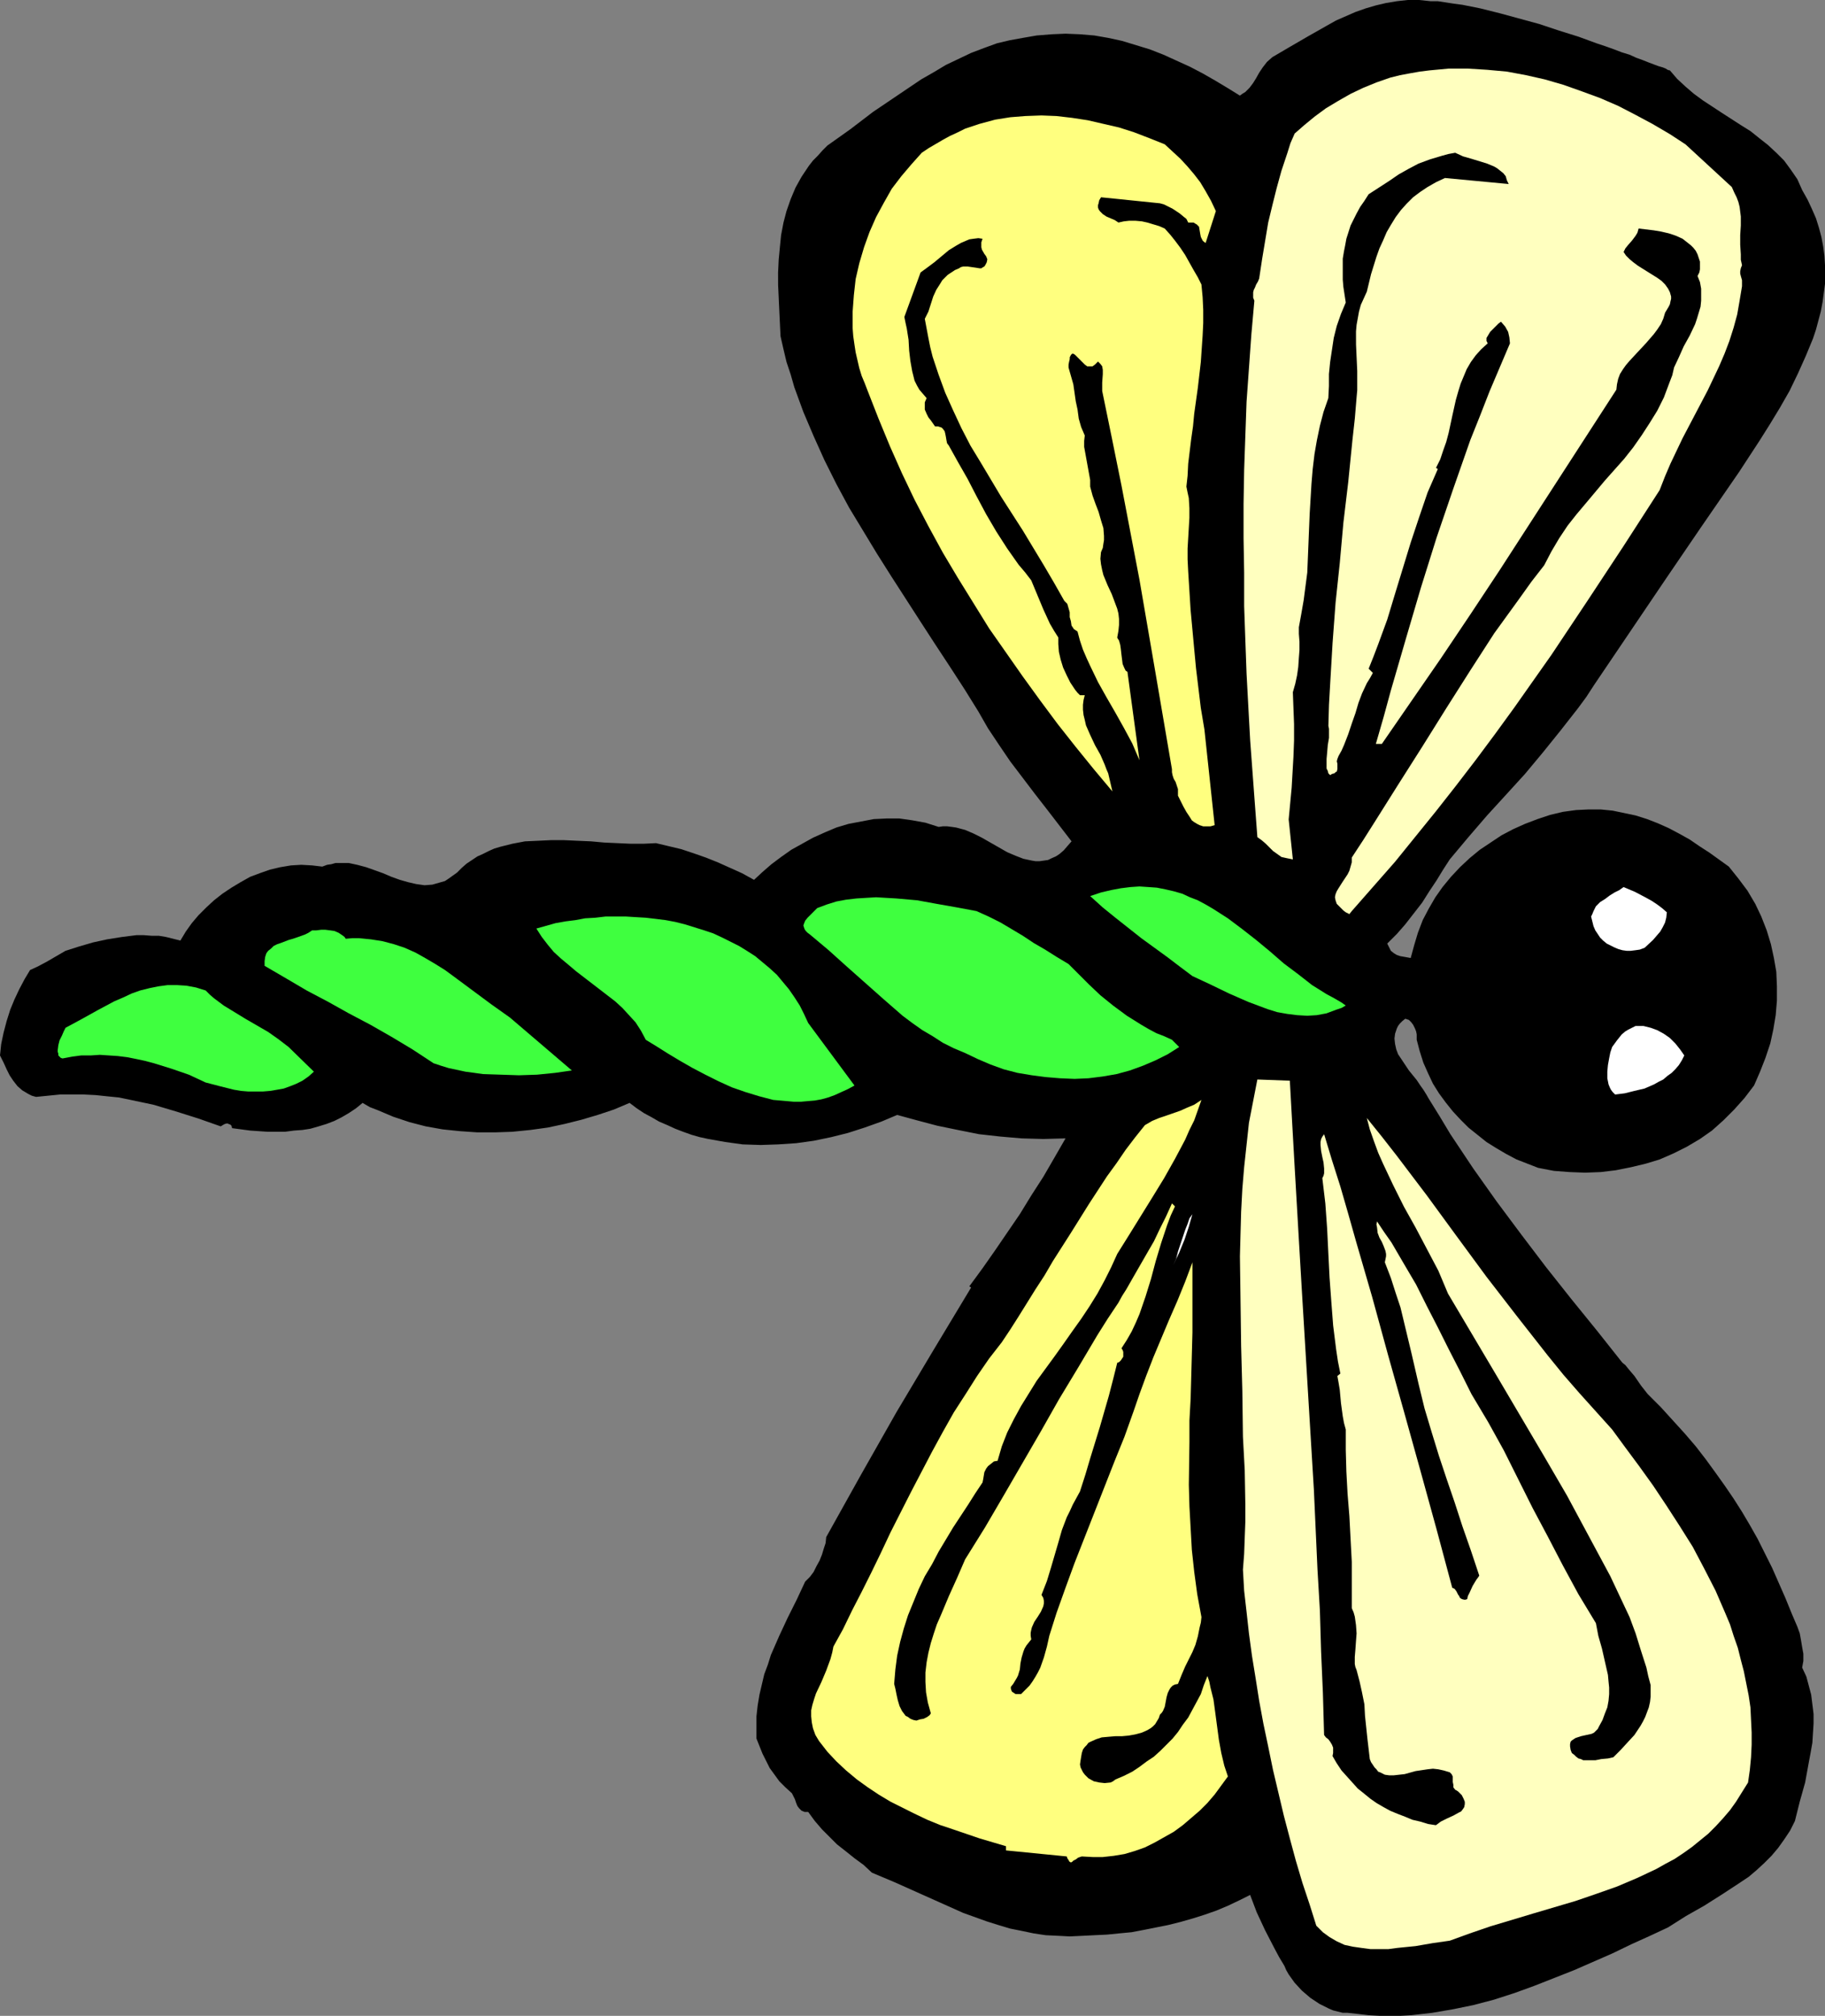
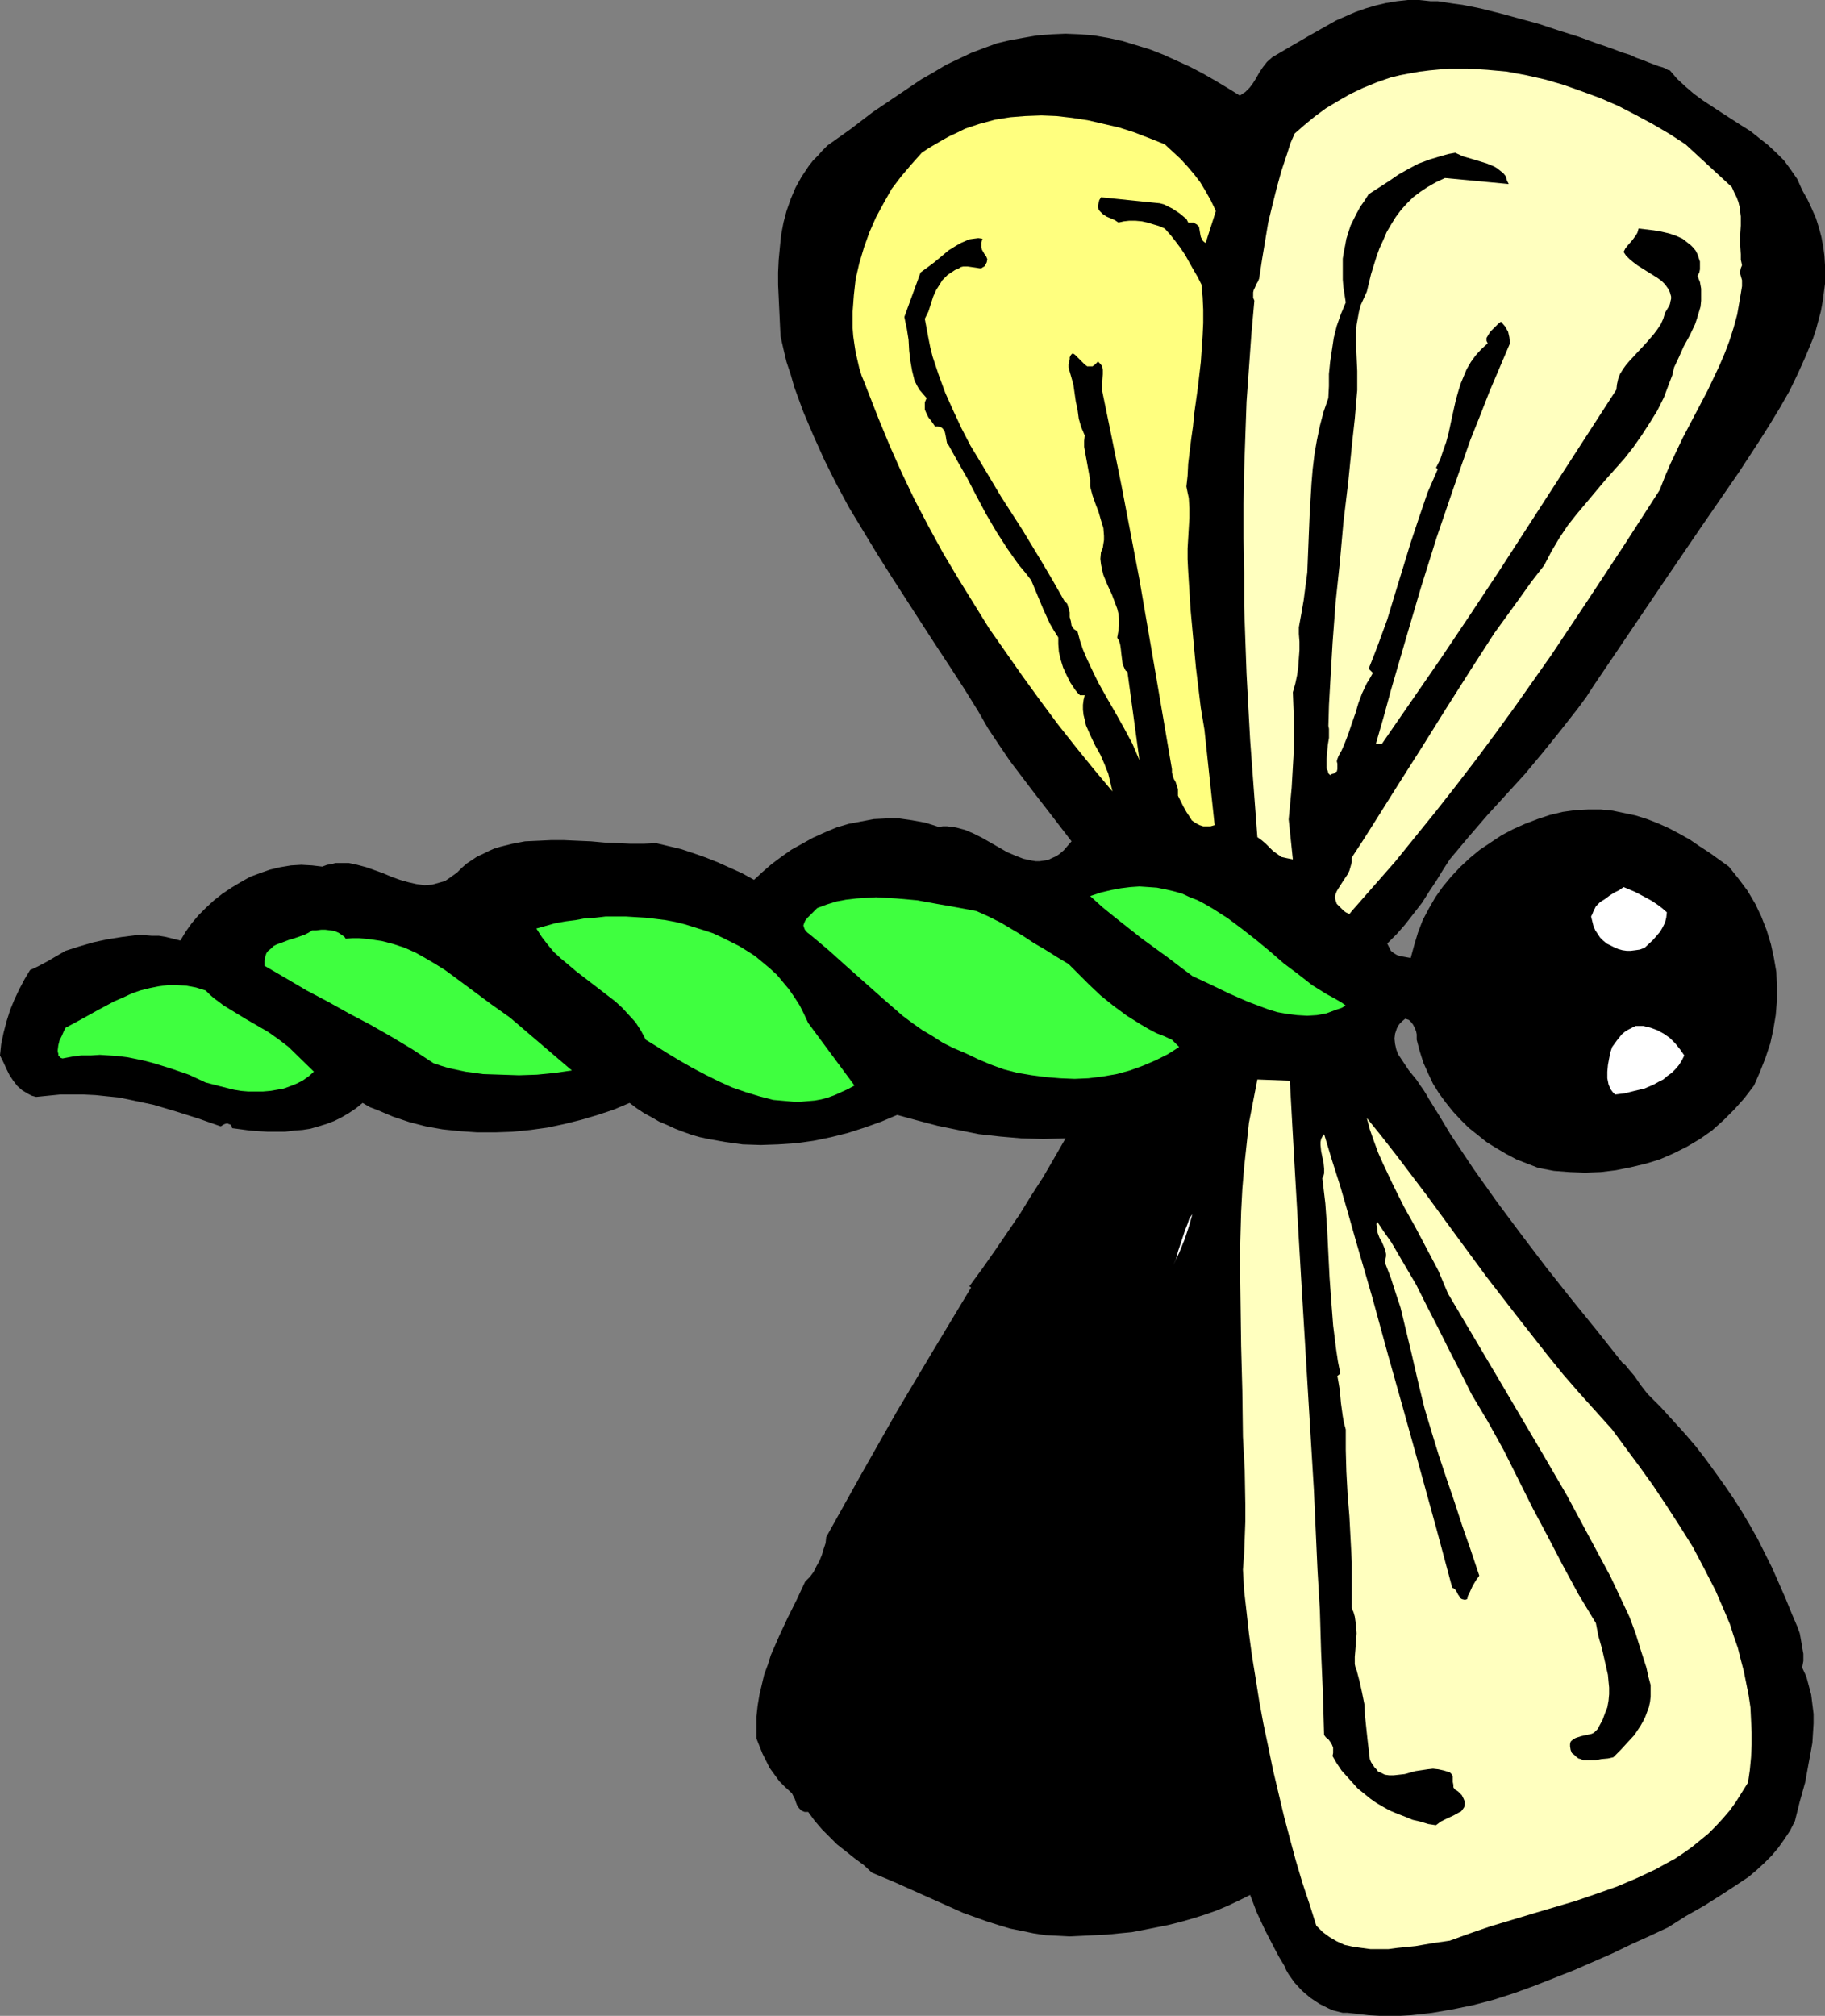
<svg xmlns="http://www.w3.org/2000/svg" xmlns:ns1="http://sodipodi.sourceforge.net/DTD/sodipodi-0.dtd" xmlns:ns2="http://www.inkscape.org/namespaces/inkscape" version="1.0" width="129.766mm" height="143.304mm" id="svg13" ns1:docname="Dragonfly 12.wmf">
  <rect width="100%" height="100%" fill="#808080" stroke="none" />
  <ns1:namedview id="namedview13" pagecolor="#ffffff" bordercolor="#000000" borderopacity="0.25" ns2:showpageshadow="2" ns2:pageopacity="0.0" ns2:pagecheckerboard="0" ns2:deskcolor="#d1d1d1" ns2:document-units="mm" />
  <defs id="defs1">
    <pattern id="WMFhbasepattern" patternUnits="userSpaceOnUse" width="6" height="6" x="0" y="0" />
  </defs>
  <path style="fill:#000000;fill-opacity:1;fill-rule:evenodd;stroke:none" d="m 448.763,18.905 1.939,2.262 2.262,2.101 2.262,1.939 2.424,1.777 5.171,3.393 5.01,3.232 2.586,1.616 2.424,1.939 2.262,1.777 2.262,2.101 2.101,2.101 1.778,2.424 1.778,2.585 0.646,1.454 0.646,1.454 1.454,2.585 1.131,2.424 1.131,2.585 0.808,2.585 0.646,2.424 0.485,2.585 0.323,2.424 0.162,2.585 v 2.424 2.585 l -0.323,2.424 -0.323,2.424 -0.485,2.585 -0.646,2.424 -0.646,2.424 -0.808,2.424 -1.939,4.686 -2.101,4.686 -2.262,4.686 -2.586,4.524 -2.747,4.524 -2.747,4.363 -2.747,4.201 -2.747,4.201 -5.01,7.271 -5.01,7.271 -9.696,14.219 -19.23,28.438 -2.101,3.232 -2.262,3.07 -4.686,5.979 -4.686,5.817 -4.848,5.817 -5.01,5.494 -5.171,5.655 -5.01,5.817 -5.01,5.979 -1.778,2.747 -1.778,2.908 -1.939,2.908 -1.939,3.07 -2.262,2.908 -2.262,2.908 -2.262,2.585 -2.586,2.585 0.485,0.969 0.485,0.969 0.808,0.646 0.808,0.485 0.97,0.323 0.97,0.162 1.778,0.323 0.97,-3.555 0.97,-3.232 1.293,-3.393 1.616,-3.07 1.778,-3.07 1.939,-2.747 2.262,-2.747 2.424,-2.585 2.586,-2.424 2.747,-2.262 2.909,-1.939 2.909,-1.939 3.07,-1.616 3.232,-1.454 3.394,-1.293 3.394,-1.131 3.394,-0.808 3.555,-0.485 3.394,-0.162 h 3.232 l 3.232,0.323 3.07,0.646 3.07,0.646 3.07,0.969 2.909,1.131 2.909,1.293 2.747,1.454 2.909,1.616 2.586,1.777 2.747,1.777 5.171,3.716 2.586,3.232 2.424,3.232 2.101,3.555 1.616,3.393 1.454,3.716 1.131,3.716 0.808,3.716 0.646,3.716 0.162,3.878 v 3.878 l -0.323,3.878 -0.646,3.878 -0.808,3.716 -1.293,3.878 -1.454,3.716 -1.616,3.716 -2.586,3.393 -2.747,3.07 -2.909,2.908 -3.07,2.747 -3.232,2.262 -3.555,2.101 -3.555,1.777 -3.717,1.616 -3.717,1.131 -4.04,0.969 -4.04,0.808 -4.04,0.485 -4.202,0.162 -4.202,-0.162 -4.202,-0.323 -4.202,-0.808 -2.909,-1.131 -2.909,-1.131 -2.747,-1.454 -2.747,-1.616 -2.586,-1.616 -2.424,-1.939 -2.424,-1.939 -2.101,-2.101 -2.101,-2.262 -1.939,-2.424 -1.778,-2.424 -1.616,-2.585 -1.293,-2.747 -1.293,-2.908 -0.97,-3.07 -0.808,-3.07 v -0.646 -0.808 l -0.162,-0.808 -0.323,-0.808 -0.485,-0.969 -0.485,-0.646 -0.646,-0.646 -0.97,-0.323 -0.808,0.646 -0.646,0.646 -0.485,0.646 -0.323,0.646 -0.485,1.454 -0.162,1.293 0.162,1.454 0.323,1.454 0.485,1.293 0.97,1.454 1.939,2.908 2.101,2.585 0.97,1.454 0.808,1.131 0.808,1.293 0.646,1.131 2.909,4.686 2.909,4.847 6.141,9.21 6.302,8.887 6.626,8.887 6.626,8.725 6.787,8.564 6.949,8.564 6.787,8.564 0.808,0.646 0.646,0.808 0.808,0.969 0.97,1.131 1.778,2.585 1.778,2.262 3.555,3.555 3.232,3.555 3.232,3.555 2.909,3.393 2.747,3.555 2.586,3.555 2.424,3.393 2.424,3.555 2.262,3.555 2.101,3.555 2.101,3.716 1.939,3.878 1.939,3.878 1.778,4.04 1.778,4.04 1.778,4.363 1.454,3.393 0.646,1.777 0.323,1.777 0.323,1.939 0.323,1.777 v 1.939 l -0.323,1.777 1.131,2.424 0.646,2.424 0.646,2.424 0.323,2.585 0.323,2.585 v 2.585 l -0.162,2.585 -0.162,2.585 -0.485,2.747 -0.485,2.585 -0.97,5.332 -1.454,5.171 -1.293,5.171 -1.293,2.585 -1.616,2.424 -1.616,2.262 -1.778,2.101 -1.939,1.939 -2.101,1.939 -2.101,1.777 -2.424,1.616 -4.686,3.07 -4.848,3.07 -4.848,2.747 -4.848,3.07 -4.848,2.262 -5.01,2.262 -5.01,2.424 -5.171,2.262 -5.171,2.262 -5.333,2.101 -5.333,2.101 -5.333,1.939 -5.494,1.777 -5.494,1.454 -5.494,1.131 -5.656,0.969 -5.656,0.646 -2.909,0.162 h -2.747 -2.909 l -2.909,-0.162 -2.747,-0.323 -2.909,-0.323 h -1.293 l -1.293,-0.323 -1.293,-0.323 -1.131,-0.485 -1.293,-0.646 -1.293,-0.646 -2.424,-1.616 -2.262,-1.939 -1.939,-2.101 -0.808,-1.131 -0.808,-1.131 -0.646,-1.131 -0.485,-1.131 -1.454,-2.424 -1.293,-2.424 -2.424,-4.686 -2.262,-4.847 -1.778,-4.686 -2.909,1.454 -3.07,1.454 -3.07,1.293 -3.232,1.131 -3.07,0.969 -3.394,0.969 -3.232,0.808 -3.232,0.646 -3.232,0.646 -3.394,0.646 -3.394,0.323 -3.232,0.323 -3.394,0.162 -3.232,0.162 -3.394,0.162 -3.07,-0.162 -3.394,-0.162 -3.232,-0.485 -3.07,-0.646 -3.232,-0.646 -3.232,-0.969 -3.07,-0.969 -6.302,-2.262 -6.141,-2.747 -12.282,-5.494 -6.141,-2.585 -2.262,-2.101 -2.424,-1.777 -2.424,-1.939 -2.262,-1.777 -2.101,-2.101 -1.939,-1.939 -1.939,-2.262 -1.778,-2.424 h -0.97 l -0.808,-0.323 -0.646,-0.646 -0.485,-0.646 -0.323,-0.808 -0.323,-0.969 -0.808,-1.616 -1.778,-1.616 -1.616,-1.616 -1.293,-1.777 -1.293,-1.777 -0.97,-1.939 -0.97,-1.939 -1.616,-4.04 v -3.07 -2.908 l 0.323,-2.908 0.485,-2.908 0.646,-2.747 0.646,-2.747 0.97,-2.585 0.808,-2.585 2.262,-5.171 2.262,-4.847 1.293,-2.585 1.131,-2.262 2.262,-4.847 1.293,-1.293 0.97,-1.293 0.808,-1.616 0.808,-1.454 0.646,-1.616 0.485,-1.616 0.485,-1.454 0.162,-1.616 9.373,-16.804 9.534,-16.804 10.019,-16.804 10.019,-16.643 -0.485,-0.323 3.555,-4.847 3.394,-4.847 6.626,-9.695 3.07,-5.009 3.232,-5.009 2.909,-5.009 3.07,-5.332 -5.979,0.162 -5.818,-0.162 -5.656,-0.485 -5.818,-0.646 -5.656,-1.131 -5.494,-1.131 -5.494,-1.454 -5.333,-1.454 -4.202,1.777 -4.525,1.616 -4.525,1.454 -4.525,1.131 -4.686,0.969 -4.686,0.646 -4.848,0.323 -4.686,0.162 -4.848,-0.162 -4.686,-0.646 -4.525,-0.808 -2.262,-0.485 -2.262,-0.646 -2.262,-0.808 -2.101,-0.808 -2.101,-0.969 -2.262,-0.969 -1.939,-1.131 -2.101,-1.131 -1.939,-1.293 -1.939,-1.454 -4.202,1.777 -4.363,1.454 -4.363,1.293 -4.525,1.131 -4.525,0.969 -4.686,0.646 -4.848,0.485 -4.686,0.162 h -4.686 l -4.686,-0.323 -4.686,-0.485 -4.525,-0.808 -4.363,-1.131 -4.363,-1.454 -4.202,-1.777 -2.101,-0.808 -1.939,-1.131 -1.778,1.454 -1.939,1.293 -1.939,1.131 -1.939,0.969 -2.101,0.808 -2.101,0.646 -2.262,0.646 -2.101,0.323 -2.262,0.162 -2.424,0.323 h -2.262 -2.424 l -4.686,-0.323 -4.848,-0.646 -0.162,-0.646 -0.323,-0.323 -0.485,-0.162 -0.323,-0.162 -0.646,0.162 -0.323,0.162 -0.808,0.485 -5.979,-2.101 -6.141,-1.939 -5.979,-1.777 -3.07,-0.646 -3.07,-0.646 -3.07,-0.646 -3.232,-0.323 -3.07,-0.323 -3.232,-0.162 h -3.07 -3.232 l -3.232,0.323 -3.232,0.323 L 8.565,294.401 7.595,293.916 5.979,292.947 4.686,291.816 3.555,290.362 2.586,288.907 1.778,287.292 0.97,285.514 0,283.575 l 0.323,-3.07 0.646,-3.07 0.808,-3.07 0.97,-3.07 1.131,-2.747 1.293,-2.747 1.454,-2.747 1.454,-2.424 2.101,-0.969 2.424,-1.293 5.01,-2.908 3.555,-1.131 3.878,-1.131 3.717,-0.808 4.04,-0.646 3.878,-0.485 h 1.939 l 2.101,0.162 h 1.939 l 1.939,0.323 1.939,0.485 1.939,0.485 1.454,-2.424 1.616,-2.262 1.778,-2.101 2.101,-2.101 2.101,-1.939 2.262,-1.777 2.424,-1.616 2.424,-1.454 2.586,-1.454 2.586,-0.969 2.747,-0.969 2.747,-0.646 2.909,-0.485 2.747,-0.162 2.909,0.162 2.747,0.323 1.293,-0.485 1.131,-0.162 1.131,-0.323 h 1.131 2.424 l 2.262,0.485 2.424,0.646 2.262,0.808 2.262,0.808 2.262,0.969 2.262,0.808 2.262,0.646 2.101,0.485 2.262,0.323 2.101,-0.162 1.131,-0.323 1.131,-0.323 1.131,-0.323 0.97,-0.646 1.131,-0.808 1.131,-0.808 1.293,-1.293 1.293,-1.131 1.454,-0.969 1.454,-0.969 1.454,-0.646 1.616,-0.808 1.454,-0.646 1.616,-0.485 3.232,-0.808 3.394,-0.646 3.555,-0.162 3.394,-0.162 h 3.555 l 3.555,0.162 3.717,0.162 3.555,0.323 7.11,0.323 h 3.394 l 3.394,-0.162 3.394,0.808 3.394,0.808 3.394,1.131 3.232,1.131 3.232,1.293 3.232,1.454 3.232,1.454 3.232,1.777 2.262,-2.101 2.424,-2.101 2.586,-1.939 2.747,-1.939 2.909,-1.616 2.909,-1.616 3.232,-1.454 3.07,-1.293 3.232,-0.969 3.394,-0.646 3.394,-0.646 3.394,-0.162 h 3.555 l 3.394,0.485 3.555,0.646 3.555,1.131 1.131,-0.162 h 1.131 l 1.293,0.162 1.131,0.162 2.424,0.646 2.262,0.969 2.262,1.131 2.262,1.293 2.262,1.293 2.262,1.293 2.262,0.969 2.101,0.808 2.262,0.485 0.97,0.162 h 1.131 l 1.131,-0.162 1.131,-0.162 0.97,-0.485 1.131,-0.485 0.97,-0.646 1.131,-0.969 0.97,-1.131 1.131,-1.293 -3.232,-4.201 -3.232,-4.201 -3.394,-4.363 -6.626,-8.725 -3.07,-4.524 -2.909,-4.363 -2.586,-4.524 -3.717,-5.979 -3.878,-5.979 -4.04,-6.14 -3.878,-5.979 -7.918,-12.28 -3.878,-6.14 -3.717,-6.14 -3.717,-6.14 -3.394,-6.302 -3.232,-6.463 -2.909,-6.463 -2.747,-6.463 -2.424,-6.625 -0.97,-3.393 -1.131,-3.393 -0.808,-3.393 -0.808,-3.555 -0.323,-6.786 -0.323,-6.948 V 73.196 l 0.162,-3.393 0.323,-3.393 0.323,-3.232 0.646,-3.393 0.808,-3.07 1.131,-3.232 1.293,-3.07 1.616,-2.908 0.97,-1.454 0.97,-1.454 1.131,-1.454 1.293,-1.293 1.293,-1.454 1.293,-1.293 6.141,-4.363 6.141,-4.686 6.464,-4.363 6.464,-4.363 3.394,-1.939 3.232,-1.939 3.394,-1.616 3.394,-1.616 3.394,-1.293 3.555,-1.293 3.394,-0.808 3.555,-0.646 3.717,-0.646 4.04,-0.323 3.717,-0.162 3.878,0.162 3.878,0.323 3.717,0.646 3.717,0.808 3.717,1.131 3.717,1.131 3.717,1.454 3.555,1.616 3.555,1.616 3.394,1.777 3.394,1.939 3.232,1.939 3.394,2.101 0.646,-0.485 0.808,-0.485 1.131,-1.131 0.97,-1.293 0.808,-1.293 0.808,-1.454 0.97,-1.454 1.131,-1.454 1.454,-1.293 4.686,-2.747 5.01,-2.908 4.848,-2.747 2.586,-1.454 2.586,-1.131 2.586,-1.131 2.747,-0.969 2.747,-0.808 2.747,-0.646 2.909,-0.485 L 378.305,0 h 3.07 l 3.07,0.323 h 1.939 l 2.101,0.323 2.101,0.323 2.424,0.323 2.424,0.485 2.424,0.485 5.171,1.293 5.333,1.454 5.333,1.454 5.333,1.777 5.171,1.616 4.848,1.777 2.424,0.808 2.262,0.808 2.101,0.808 2.101,0.646 1.778,0.808 1.778,0.646 1.616,0.646 1.293,0.485 1.293,0.485 1.131,0.323 0.808,0.323 0.485,0.323 0.485,0.162 z" id="path1" />
  <path style="fill:#ffffbf;fill-opacity:1;fill-rule:evenodd;stroke:none" d="m 465.407,50.252 0.646,1.454 0.646,1.293 0.485,1.293 0.323,1.293 0.323,2.585 v 2.424 l -0.162,2.585 v 2.585 l 0.162,2.585 v 1.454 l 0.323,1.454 -0.323,0.808 -0.162,0.808 v 0.646 l 0.162,0.646 0.323,1.131 v 0.646 0.969 l -0.646,3.878 -0.646,3.716 -0.97,3.555 -1.131,3.555 -1.293,3.393 -1.454,3.393 -3.07,6.463 -3.394,6.463 -3.394,6.463 -3.232,6.786 -1.454,3.393 -1.454,3.716 -9.696,15.027 -9.696,14.704 -9.696,14.542 -10.019,14.219 -5.171,7.11 -5.171,6.948 -5.333,6.948 -5.333,6.786 -5.494,6.786 -5.494,6.786 -5.818,6.625 -5.818,6.625 -0.646,0.808 -0.97,-0.485 -0.646,-0.485 -0.485,-0.485 -0.485,-0.485 -0.808,-0.808 -0.323,-0.969 -0.162,-0.808 0.162,-0.808 0.323,-0.808 0.485,-0.808 1.131,-1.777 1.293,-1.939 0.485,-0.969 0.323,-1.131 0.323,-1.131 v -1.293 l 3.07,-4.686 3.07,-4.847 6.302,-10.018 6.464,-10.18 6.464,-10.341 6.464,-10.18 3.232,-5.009 3.232,-5.009 3.394,-4.686 3.394,-4.686 3.232,-4.524 3.394,-4.363 1.939,-3.716 2.101,-3.555 2.262,-3.393 2.424,-3.07 2.586,-3.07 5.01,-5.979 2.586,-2.908 2.586,-2.908 2.424,-3.07 2.262,-3.232 2.101,-3.232 2.101,-3.393 1.778,-3.555 1.454,-3.878 0.808,-2.101 0.485,-2.101 1.293,-2.747 1.293,-2.908 1.616,-2.908 1.454,-3.07 0.485,-1.454 0.485,-1.616 0.485,-1.616 0.162,-1.616 v -1.616 -1.616 l -0.323,-1.777 -0.646,-1.616 0.485,-0.969 0.162,-0.808 v -0.969 -1.131 l -0.323,-0.969 -0.323,-0.969 -0.485,-0.969 -0.646,-0.808 -0.646,-0.646 -0.808,-0.646 -1.454,-1.131 -1.778,-0.808 -1.939,-0.646 -2.101,-0.485 -1.939,-0.323 -4.04,-0.485 -0.323,1.131 -0.485,0.808 -0.97,1.293 -1.131,1.293 -0.646,0.808 -0.485,0.969 0.646,0.969 0.97,0.969 0.97,0.808 1.293,0.969 2.586,1.616 2.586,1.616 1.131,0.808 0.97,0.969 0.808,1.131 0.485,0.969 0.323,1.131 v 0.646 l -0.162,0.646 -0.162,0.808 -0.323,0.646 -0.485,0.808 -0.485,0.808 -0.485,1.616 -0.646,1.454 -0.97,1.454 -0.97,1.293 -2.101,2.424 -2.262,2.424 -2.101,2.262 -0.97,1.131 -0.808,1.131 -0.808,1.293 -0.485,1.293 -0.323,1.454 -0.162,1.454 -15.675,24.237 -15.675,24.237 -7.918,11.957 -7.918,11.795 -7.918,11.472 -7.918,11.472 h -1.616 l 2.101,-7.271 1.939,-7.11 4.04,-13.896 4.04,-13.734 4.202,-13.411 4.525,-13.25 2.262,-6.463 2.262,-6.463 2.586,-6.463 2.586,-6.625 2.747,-6.463 2.747,-6.463 -0.162,-1.616 -0.323,-1.454 -0.808,-1.454 -1.131,-1.293 -0.646,0.485 -0.808,0.808 -1.454,1.454 -0.485,0.808 -0.485,0.808 v 0.808 l 0.162,0.323 0.162,0.323 -1.778,1.616 -1.454,1.616 -1.293,1.777 -1.131,1.939 -0.808,1.939 -0.808,1.939 -0.646,2.101 -0.646,2.262 -0.97,4.363 -0.97,4.524 -0.646,2.424 -0.808,2.262 -0.808,2.424 -1.131,2.262 0.485,0.323 -2.747,6.302 -2.262,6.625 -2.262,6.786 -4.202,13.734 -2.101,6.948 -2.424,6.625 -1.293,3.393 -1.293,3.232 v 0 l 1.131,1.131 -0.808,1.454 -0.808,1.293 -1.293,2.747 -0.97,2.585 -0.808,2.747 -0.97,2.747 -0.97,2.908 -1.131,2.908 -0.646,1.454 -0.808,1.454 -0.323,0.808 -0.162,0.646 0.162,0.646 v 0.808 0.646 l -0.162,0.646 -0.323,0.162 -0.323,0.323 -0.646,0.162 -0.485,0.323 -0.485,-0.485 -0.162,-0.646 -0.323,-0.646 v -0.808 -1.777 l 0.162,-1.777 0.162,-1.939 0.323,-1.939 v -1.616 -0.808 l -0.162,-0.808 0.162,-5.655 0.323,-5.655 0.323,-5.494 0.323,-5.494 0.808,-10.826 1.131,-10.664 0.97,-10.826 1.293,-10.826 1.131,-11.311 0.646,-5.817 0.485,-5.817 0.162,-1.777 v -1.616 -3.555 l -0.162,-3.555 -0.162,-3.555 V 89.031 l 0.162,-1.777 0.323,-1.777 0.323,-1.777 0.485,-1.777 0.808,-1.777 0.808,-1.777 1.131,-4.686 1.454,-4.686 0.808,-2.262 0.97,-2.101 0.97,-2.262 1.131,-1.939 1.293,-2.101 1.454,-1.939 1.454,-1.616 1.778,-1.777 1.939,-1.454 1.939,-1.293 2.262,-1.293 2.424,-1.131 17.13,1.616 -0.485,-0.969 -0.323,-1.131 -0.646,-0.808 -0.808,-0.646 -0.808,-0.646 -0.808,-0.485 -1.939,-0.808 -2.101,-0.646 -2.101,-0.646 -2.262,-0.646 -2.101,-0.969 -1.778,0.323 -1.778,0.485 -1.616,0.485 -1.616,0.485 -3.07,1.131 -2.747,1.454 -2.586,1.454 -2.586,1.777 -2.747,1.777 -2.747,1.777 -1.131,1.777 -1.131,1.616 -0.97,1.777 -0.808,1.616 -0.808,1.616 -1.131,3.555 -0.323,1.777 -0.323,1.616 -0.323,1.939 v 1.777 1.939 1.939 l 0.162,1.939 0.323,2.101 0.323,2.101 -1.293,3.07 -1.131,3.232 -0.808,3.232 -0.485,3.232 -0.485,3.232 -0.323,3.232 v 3.232 l -0.162,3.232 -1.293,3.716 -0.97,3.716 -0.808,3.878 -0.646,3.716 -0.485,4.04 -0.323,3.878 -0.485,8.079 -0.162,3.878 -0.162,4.04 -0.323,7.917 -0.485,3.716 -0.485,3.716 -0.646,3.716 -0.646,3.555 v 1.777 l 0.162,2.101 v 2.262 l -0.162,2.101 -0.162,2.424 -0.323,2.262 -0.485,2.262 -0.646,2.262 0.162,4.363 0.162,4.201 v 4.363 l -0.162,4.363 -0.485,8.402 -0.808,8.564 v -0.162 l 1.131,10.826 -0.808,-0.162 -0.808,-0.162 -1.454,-0.323 -1.131,-0.808 -1.131,-0.808 -0.97,-0.969 -0.97,-0.969 -1.131,-0.969 -1.131,-0.808 -0.646,-8.564 -0.646,-8.725 -0.646,-8.725 -0.485,-8.887 -0.485,-9.049 -0.323,-8.887 -0.323,-9.21 v -9.049 l -0.162,-9.21 v -9.21 l 0.162,-9.21 0.323,-9.21 0.323,-9.049 0.646,-9.049 0.646,-9.049 0.808,-9.049 -0.323,-0.808 v -0.808 -0.646 l 0.162,-0.646 0.162,-0.323 0.162,-0.323 0.323,-0.808 0.485,-0.808 0.323,-0.808 0.808,-5.332 0.808,-4.847 0.808,-4.847 1.131,-4.686 1.131,-4.524 1.293,-4.686 1.616,-4.847 0.808,-2.585 1.131,-2.585 2.586,-2.262 2.747,-2.262 3.07,-2.262 3.232,-1.939 3.394,-1.939 3.394,-1.616 3.555,-1.454 3.717,-1.293 2.586,-0.646 2.586,-0.485 2.747,-0.485 2.586,-0.323 5.171,-0.485 h 5.171 l 5.171,0.323 5.333,0.485 5.171,0.969 5.01,1.131 5.01,1.454 5.01,1.777 4.848,1.777 4.848,2.101 4.686,2.424 4.525,2.424 4.686,2.747 4.202,2.747 z" id="path2" />
  <path style="fill:#ffff7f;fill-opacity:1;fill-rule:evenodd;stroke:none" d="m 326.755,56.715 -2.747,8.564 -0.485,-0.323 -0.323,-0.323 -0.485,-0.969 -0.162,-0.808 -0.162,-0.969 -0.162,-0.969 -0.323,-0.323 -0.323,-0.323 -0.323,-0.162 -0.485,-0.323 h -0.646 -0.808 l -0.485,-0.969 -0.808,-0.646 -0.97,-0.808 -0.97,-0.646 -0.97,-0.646 -1.293,-0.646 -0.97,-0.485 -1.131,-0.323 -15.837,-1.616 -0.485,0.808 -0.162,0.808 -0.162,0.485 v 0.646 l 0.162,0.485 0.323,0.485 0.808,0.808 0.97,0.646 1.131,0.485 1.131,0.485 0.97,0.646 1.454,-0.323 1.454,-0.162 h 1.616 l 1.778,0.162 1.454,0.323 1.616,0.485 1.616,0.485 1.454,0.646 1.454,1.616 1.293,1.616 1.454,1.939 1.293,1.939 2.262,4.04 1.131,1.939 0.97,1.939 0.323,3.393 0.162,3.393 v 3.555 l -0.162,3.393 -0.485,7.11 -0.808,6.948 -0.97,6.948 -0.323,3.393 -0.485,3.393 -0.808,6.625 -0.162,3.232 -0.323,2.908 0.323,1.616 0.323,1.454 0.162,2.747 v 2.585 l -0.162,2.747 -0.162,2.747 -0.162,2.747 v 2.908 l 0.162,3.232 0.323,5.171 0.323,5.171 0.97,10.503 0.485,5.171 0.646,5.332 0.646,5.332 0.97,5.817 2.747,25.691 -1.131,0.323 h -0.97 -0.97 l -0.97,-0.323 -0.646,-0.323 -0.808,-0.485 -0.646,-0.485 -0.485,-0.808 -0.97,-1.454 -0.808,-1.454 -0.808,-1.616 -0.646,-1.293 v -0.969 -0.808 l -0.323,-0.969 -0.323,-0.969 -0.485,-0.808 -0.323,-0.969 -0.162,-0.808 v -0.808 l -4.363,-25.53 -4.363,-25.368 -4.848,-25.368 -2.586,-12.765 -2.586,-12.603 v -1.131 -1.131 l 0.162,-2.262 v -1.131 l -0.162,-0.969 -0.485,-0.646 -0.323,-0.323 -0.323,-0.323 -0.485,0.485 -0.323,0.323 -0.646,0.485 h -0.646 -0.808 l -0.646,-0.485 -0.485,-0.485 -1.131,-1.131 -0.485,-0.485 -0.485,-0.485 -0.485,-0.323 h -0.323 l -0.323,0.323 -0.162,0.323 -0.162,0.323 v 0.485 l -0.162,0.646 -0.162,0.808 v 0.808 l 0.646,2.262 0.646,2.262 0.323,2.262 0.323,2.262 0.485,2.262 0.323,2.424 0.646,2.262 0.97,2.262 -0.162,1.454 v 1.616 l 0.323,1.777 0.323,1.777 0.646,3.555 0.323,1.777 v 1.777 l 0.646,2.424 0.808,2.262 0.808,2.101 0.646,2.262 0.646,2.101 0.162,2.101 v 1.131 l -0.162,0.969 -0.162,1.131 -0.485,1.131 -0.162,1.777 0.162,1.454 0.323,1.616 0.323,1.293 1.131,2.747 1.131,2.424 0.97,2.585 0.485,1.293 0.323,1.293 0.162,1.454 v 1.616 l -0.162,1.616 -0.323,1.777 0.162,0.323 0.323,0.485 0.323,1.131 0.162,1.131 0.162,1.454 0.162,1.293 0.162,1.293 0.485,1.131 0.323,0.646 0.485,0.323 3.232,23.752 -1.939,-4.524 -2.262,-4.201 -2.262,-4.04 -2.424,-4.201 -2.262,-4.04 -2.101,-4.363 -0.97,-2.101 -0.97,-2.262 -0.808,-2.424 -0.646,-2.424 -0.485,-0.323 -0.485,-0.323 -0.323,-0.485 -0.323,-0.485 -0.162,-1.131 -0.323,-1.131 v -1.293 l -0.323,-1.131 -0.323,-1.131 -0.485,-0.485 -0.323,-0.323 -2.747,-4.847 -2.747,-4.686 -5.656,-9.372 -5.818,-9.049 -5.494,-9.21 -2.747,-4.524 -2.424,-4.686 -2.262,-4.847 -2.101,-4.686 -1.778,-4.847 -1.616,-4.847 -0.646,-2.585 -0.485,-2.424 -0.485,-2.585 -0.485,-2.585 0.97,-1.939 1.293,-4.04 0.808,-1.777 1.131,-1.777 0.485,-0.808 0.808,-0.808 0.646,-0.646 0.97,-0.646 0.97,-0.646 1.131,-0.485 0.485,-0.323 0.646,-0.162 h 1.131 l 2.262,0.323 0.97,0.162 h 0.485 l 0.485,-0.323 0.323,-0.162 0.323,-0.485 0.323,-0.646 0.162,-0.808 -0.323,-0.808 -0.485,-0.646 -0.646,-1.131 -0.162,-0.646 V 65.925 65.117 l 0.323,-0.969 -1.131,-0.162 -1.293,0.162 -1.131,0.162 -1.131,0.485 -1.131,0.485 -1.131,0.646 -2.101,1.293 -1.939,1.616 -1.939,1.616 -1.939,1.454 -1.778,1.293 -4.363,11.957 0.323,1.616 0.323,1.454 0.485,3.07 0.162,2.908 0.323,2.747 0.485,2.747 0.646,2.585 0.646,1.293 0.646,1.131 0.97,1.131 0.97,1.131 -0.485,1.131 v 0.969 0.969 l 0.485,1.131 0.485,0.969 0.646,0.808 1.131,1.616 h 0.808 l 0.485,0.162 0.485,0.162 0.323,0.323 0.485,0.646 0.162,0.646 0.162,0.808 0.162,0.969 0.162,0.808 0.485,0.646 2.424,4.363 2.586,4.524 2.424,4.686 2.586,4.847 2.747,4.686 2.909,4.524 3.07,4.363 1.778,2.101 1.616,2.101 1.616,3.878 1.616,3.878 1.778,3.878 1.131,1.939 1.131,1.777 v 1.777 l 0.162,2.101 0.485,2.101 0.646,2.101 0.97,2.101 0.97,1.939 1.293,1.939 0.646,0.808 0.646,0.646 h 1.293 l -0.323,1.293 -0.162,1.293 v 1.293 l 0.162,1.454 0.323,1.293 0.323,1.454 1.131,2.585 1.293,2.747 1.454,2.585 1.131,2.585 0.485,1.293 0.485,1.131 1.131,4.847 -5.01,-5.979 -4.848,-5.979 -4.848,-6.14 -4.686,-6.302 -4.686,-6.463 -4.525,-6.463 -4.525,-6.463 -4.202,-6.786 -4.202,-6.786 -4.04,-6.786 -3.878,-7.11 -3.717,-7.11 -3.394,-7.11 -3.232,-7.271 -3.07,-7.433 -2.909,-7.433 -0.808,-2.101 -0.808,-1.939 -0.646,-2.101 -0.485,-2.101 -0.485,-2.101 -0.323,-2.101 -0.323,-2.262 -0.162,-2.101 v -4.524 l 0.323,-4.363 0.485,-4.363 0.97,-4.201 1.293,-4.363 1.454,-4.04 1.778,-4.04 2.101,-3.878 2.101,-3.716 2.586,-3.393 2.747,-3.232 2.747,-3.07 1.939,-1.293 1.939,-1.131 1.939,-1.131 1.778,-0.969 2.101,-0.969 1.939,-0.969 3.878,-1.293 4.202,-1.131 4.04,-0.646 4.04,-0.323 4.363,-0.162 4.04,0.162 4.202,0.485 4.202,0.646 4.202,0.969 4.202,0.969 4.04,1.293 4.202,1.616 4.04,1.616 2.101,1.939 2.101,1.939 1.939,2.101 1.778,2.101 1.616,2.101 1.454,2.424 1.454,2.585 z" id="path3" />
  <path style="fill:#3fff3f;fill-opacity:1;fill-rule:evenodd;stroke:none" d="m 361.66,270.164 -1.131,0.646 -1.454,0.485 -2.586,0.969 -2.586,0.485 -2.586,0.162 -2.747,-0.162 -2.586,-0.323 -2.747,-0.485 -2.586,-0.808 -2.586,-0.969 -2.586,-0.969 -5.171,-2.262 -5.01,-2.424 -2.424,-1.131 -2.424,-1.131 -3.232,-2.424 -3.394,-2.585 -7.11,-5.171 -6.949,-5.494 -3.394,-2.747 -3.394,-3.07 2.909,-0.969 2.747,-0.646 2.586,-0.485 2.586,-0.323 2.424,-0.162 2.424,0.162 2.262,0.162 2.424,0.485 2.101,0.485 2.262,0.646 2.101,0.969 2.101,0.808 2.101,1.131 1.939,1.131 4.04,2.585 3.878,2.908 3.717,2.908 3.717,3.07 3.717,3.232 3.878,2.908 3.717,2.908 3.878,2.424 2.101,1.131 1.939,1.131 z" id="path4" />
  <path style="fill:#ffffff;fill-opacity:1;fill-rule:evenodd;stroke:none" d="m 447.955,245.119 -0.162,1.454 -0.323,1.293 -0.646,1.293 -0.646,1.131 -0.97,1.131 -0.97,1.131 -2.262,2.101 -1.293,0.485 -1.131,0.162 -1.293,0.162 h -1.131 l -1.131,-0.162 -1.131,-0.323 -1.131,-0.485 -0.97,-0.485 -0.97,-0.485 -0.97,-0.808 -0.808,-0.808 -0.646,-0.969 -0.646,-0.969 -0.485,-1.131 -0.323,-1.293 -0.323,-1.293 0.323,-0.646 0.323,-0.808 0.646,-1.293 1.131,-1.131 1.293,-0.808 1.293,-0.969 1.293,-0.808 1.293,-0.646 1.131,-0.808 3.07,1.293 3.07,1.616 1.454,0.808 1.454,0.969 1.293,0.969 z" id="path5" />
  <path style="fill:#3fff3f;fill-opacity:1;fill-rule:evenodd;stroke:none" d="m 262.438,244.796 3.232,1.454 3.232,1.616 5.979,3.555 2.909,1.939 3.07,1.777 3.07,1.939 3.232,1.939 2.586,2.585 2.909,2.908 3.07,2.908 3.394,2.747 3.717,2.747 3.878,2.424 1.939,1.131 2.101,1.131 2.101,0.808 2.101,0.969 1.939,1.939 -3.07,1.939 -3.232,1.616 -3.394,1.454 -3.555,1.293 -3.555,0.969 -3.717,0.646 -3.878,0.485 -3.717,0.162 -3.878,-0.162 -3.878,-0.323 -3.717,-0.485 -3.878,-0.646 -3.717,-0.969 -3.555,-1.293 -3.394,-1.454 -3.394,-1.616 -3.07,-1.293 -2.909,-1.454 -2.747,-1.777 -2.747,-1.616 -2.747,-1.939 -2.586,-1.939 -5.01,-4.363 -10.019,-8.887 -4.848,-4.363 -5.01,-4.201 -0.646,-0.485 -0.485,-0.485 -0.323,-0.485 -0.162,-0.485 -0.162,-0.485 0.162,-0.485 0.323,-0.808 0.646,-0.808 0.97,-0.969 0.808,-0.808 0.808,-0.808 2.586,-0.969 2.586,-0.808 2.586,-0.485 2.747,-0.323 2.586,-0.162 2.747,-0.162 2.747,0.162 2.747,0.162 5.494,0.485 5.333,0.969 5.494,0.969 z" id="path6" />
  <path style="fill:#3fff3f;fill-opacity:1;fill-rule:evenodd;stroke:none" d="m 217.19,274.85 12.443,16.804 -1.778,0.969 -1.778,0.808 -1.778,0.808 -1.778,0.646 -1.778,0.485 -1.778,0.323 -1.939,0.162 -1.778,0.162 h -1.939 l -1.778,-0.162 -3.717,-0.323 -3.717,-0.969 -3.717,-1.131 -3.717,-1.293 -3.555,-1.616 -3.555,-1.777 -3.394,-1.777 -3.394,-1.939 -3.232,-1.939 -3.07,-1.939 -2.909,-1.777 -1.293,-2.424 -1.454,-2.262 -1.778,-1.939 -1.778,-1.939 -1.939,-1.777 -2.101,-1.616 -4.202,-3.232 -4.202,-3.232 -2.101,-1.777 -1.939,-1.616 -1.939,-1.777 -1.616,-1.939 -1.616,-2.101 -1.454,-2.262 5.171,-1.454 2.747,-0.485 2.586,-0.323 2.586,-0.485 2.747,-0.162 2.747,-0.323 h 2.747 2.747 l 2.586,0.162 2.747,0.162 2.747,0.323 2.586,0.323 2.586,0.485 2.586,0.646 2.586,0.808 2.586,0.808 2.424,0.808 2.424,1.131 2.262,1.131 2.262,1.131 2.101,1.293 2.262,1.454 1.939,1.616 1.939,1.616 1.939,1.777 1.616,1.939 1.616,1.939 1.454,2.101 1.454,2.262 1.131,2.262 z" id="path7" />
  <path style="fill:#3fff3f;fill-opacity:1;fill-rule:evenodd;stroke:none" d="m 92.92,252.228 1.778,-0.162 h 1.778 l 3.232,0.323 3.07,0.485 3.07,0.808 2.909,0.969 2.909,1.293 2.586,1.454 2.747,1.616 2.586,1.616 2.424,1.777 5.01,3.716 5.01,3.716 5.01,3.555 16.645,14.219 -4.525,0.646 -4.848,0.485 -4.848,0.162 -4.848,-0.162 -4.848,-0.162 -2.262,-0.323 -2.424,-0.323 -2.262,-0.485 -2.262,-0.485 -2.101,-0.646 -1.939,-0.646 -5.656,-3.716 -5.656,-3.393 -5.656,-3.232 -5.818,-3.07 -5.494,-3.07 -5.818,-3.07 -5.494,-3.232 -5.818,-3.393 v -1.293 l 0.162,-1.131 0.323,-0.969 0.485,-0.646 0.808,-0.646 0.646,-0.646 0.97,-0.485 0.97,-0.323 2.101,-0.808 1.131,-0.323 0.97,-0.323 2.262,-0.808 0.97,-0.485 0.97,-0.646 h 1.131 l 1.293,-0.162 h 1.131 l 1.293,0.162 1.131,0.162 1.131,0.485 0.97,0.646 0.646,0.485 z" id="path8" />
  <path style="fill:#3fff3f;fill-opacity:1;fill-rule:evenodd;stroke:none" d="m 77.568,281.313 6.787,6.625 -1.454,1.293 -1.616,1.131 -1.616,0.808 -1.616,0.646 -1.778,0.646 -1.778,0.323 -1.939,0.323 -1.939,0.162 h -1.939 -1.939 l -1.939,-0.162 -1.939,-0.323 -3.878,-0.969 -3.717,-0.969 -4.525,-2.101 -4.686,-1.616 -4.686,-1.454 -2.424,-0.646 -2.262,-0.485 -2.424,-0.485 -2.586,-0.323 -2.424,-0.162 -2.424,-0.162 -2.424,0.162 h -2.586 l -2.424,0.323 -2.586,0.485 -0.485,-0.162 -0.323,-0.323 -0.323,-0.323 v -0.485 l -0.162,-0.485 v -0.485 l 0.162,-1.293 0.323,-1.293 0.646,-1.293 0.485,-1.131 0.485,-0.969 4.202,-2.262 4.363,-2.424 4.525,-2.424 2.262,-0.969 2.424,-1.131 2.262,-0.808 2.586,-0.646 2.424,-0.485 2.424,-0.323 h 2.424 l 2.586,0.162 2.586,0.485 2.586,0.808 1.131,1.131 1.131,0.969 2.586,1.939 2.909,1.777 2.909,1.777 6.141,3.555 2.747,1.939 z" id="path9" />
  <path style="fill:#ffffff;fill-opacity:1;fill-rule:evenodd;stroke:none" d="m 452.641,283.575 -0.646,1.293 -0.808,1.293 -0.97,1.131 -0.97,0.969 -1.131,0.808 -1.131,0.969 -1.293,0.646 -1.131,0.646 -2.586,1.131 -2.747,0.646 -2.586,0.646 -2.586,0.323 -0.646,-0.646 -0.485,-0.646 -0.323,-0.646 -0.323,-0.808 -0.323,-1.616 v -1.777 l 0.162,-1.777 0.323,-1.777 0.323,-1.616 0.485,-1.454 1.293,-1.777 1.293,-1.616 0.97,-0.808 0.808,-0.485 0.97,-0.485 0.97,-0.485 h 0.97 1.131 l 1.939,0.485 1.778,0.646 1.778,0.969 1.616,1.131 1.454,1.454 1.293,1.616 z" id="path10" />
  <path style="fill:#ffffbf;fill-opacity:1;fill-rule:evenodd;stroke:none" d="m 346.632,290.362 0.646,11.634 0.646,11.472 0.646,11.149 0.646,11.149 0.646,10.988 0.646,10.664 1.293,21.49 1.293,21.329 0.97,21.49 0.646,10.988 0.323,10.988 0.485,11.149 0.323,11.311 0.485,0.646 0.646,0.485 0.485,0.646 0.485,0.808 0.323,0.808 v 0.646 0.808 l -0.162,0.808 1.131,1.939 1.293,1.939 1.454,1.616 1.454,1.616 1.454,1.616 1.616,1.293 1.778,1.454 1.616,1.131 1.939,1.131 1.778,0.969 1.939,0.808 2.101,0.808 1.939,0.808 2.101,0.485 2.101,0.646 2.101,0.323 0.646,-0.485 0.646,-0.485 1.616,-0.808 1.778,-0.808 1.454,-0.808 0.646,-0.323 0.485,-0.646 0.323,-0.485 0.162,-0.808 v -0.646 l -0.323,-0.808 -0.485,-0.969 -0.97,-0.969 -0.485,-0.323 -0.323,-0.162 -0.485,-0.646 v -0.646 l -0.162,-0.808 v -1.454 l -0.323,-0.646 -0.162,-0.162 -0.323,-0.323 -1.616,-0.485 -1.454,-0.323 -1.454,-0.162 -1.454,0.162 -3.232,0.485 -2.909,0.808 -1.454,0.162 -1.454,0.162 h -1.293 l -1.131,-0.162 -1.293,-0.646 -0.485,-0.162 -0.485,-0.646 -0.485,-0.485 -0.97,-1.454 -0.323,-0.808 -0.323,-2.747 -0.323,-2.747 -0.323,-3.07 -0.323,-3.07 -0.162,-3.07 -0.646,-3.232 -0.646,-2.908 -0.808,-3.07 -0.323,-0.808 -0.162,-0.808 v -1.939 l 0.162,-1.939 0.162,-2.262 0.162,-2.101 -0.162,-2.262 -0.323,-2.262 -0.323,-1.131 -0.485,-1.131 v -6.302 -6.14 l -0.646,-12.28 -0.485,-5.979 -0.323,-5.979 -0.162,-5.817 v -5.494 l -0.485,-1.777 -0.323,-1.777 -0.485,-3.555 -0.323,-3.555 -0.323,-1.939 -0.323,-1.777 0.808,-0.646 -0.646,-3.232 -0.485,-3.232 -0.808,-6.463 -0.485,-6.302 -0.485,-6.625 -0.323,-6.463 -0.323,-6.625 -0.485,-6.786 -0.808,-6.786 0.323,-0.646 0.162,-0.646 v -0.646 -0.646 l -0.162,-1.616 -0.323,-1.454 -0.323,-1.616 -0.162,-1.616 v -0.808 l 0.162,-0.808 0.323,-0.646 0.485,-0.646 2.101,6.948 2.262,7.11 2.101,7.271 2.101,7.433 4.363,15.027 4.202,15.35 4.363,15.512 4.363,15.673 4.363,15.835 4.202,15.673 0.646,0.323 0.485,0.646 0.323,0.646 0.162,0.323 0.162,0.162 0.323,0.646 0.485,0.323 0.646,0.162 h 0.323 l 0.485,-0.162 0.162,-0.808 0.485,-0.969 0.808,-1.777 0.97,-1.616 0.485,-0.646 0.323,-0.485 -2.262,-6.786 -2.262,-6.463 -2.101,-6.463 -2.101,-6.14 -2.101,-6.302 -1.939,-6.302 -1.939,-6.463 -1.616,-6.625 -0.97,-4.201 -0.97,-4.201 -0.97,-4.04 -0.97,-4.04 -0.97,-4.04 -1.293,-3.878 -1.293,-4.04 -1.616,-4.201 0.162,-0.808 0.162,-0.808 v -0.646 l -0.162,-0.808 -0.485,-1.293 -0.485,-1.131 -0.646,-1.131 -0.485,-1.293 -0.162,-1.454 -0.162,-0.808 0.162,-0.808 1.939,2.908 1.939,2.747 3.394,5.817 3.232,5.494 2.909,5.817 2.909,5.655 2.909,5.817 3.07,5.979 3.07,6.14 4.525,7.594 4.202,7.594 7.757,15.512 4.04,7.594 4.04,7.756 4.202,7.756 4.686,7.756 0.646,3.393 0.97,3.393 0.808,3.555 0.808,3.555 0.162,1.777 0.162,1.616 v 1.777 l -0.162,1.777 -0.323,1.777 -0.646,1.616 -0.646,1.777 -0.97,1.777 -0.323,0.646 -0.485,0.485 -0.485,0.485 -0.646,0.323 -1.454,0.323 -1.454,0.323 -1.454,0.485 -0.485,0.323 -0.485,0.323 -0.323,0.323 -0.162,0.646 v 0.646 l 0.162,0.969 0.323,0.808 0.646,0.485 0.485,0.485 0.646,0.485 0.646,0.162 0.646,0.323 h 1.616 1.616 l 1.616,-0.323 1.778,-0.162 1.454,-0.323 1.939,-1.939 1.778,-1.939 1.939,-2.101 1.616,-2.424 0.646,-1.131 0.646,-1.293 0.485,-1.293 0.485,-1.293 0.323,-1.454 0.162,-1.454 v -1.454 -1.616 l -0.646,-2.424 -0.485,-2.262 -1.454,-4.524 -1.454,-4.686 -1.616,-4.363 -2.586,-5.494 -2.586,-5.494 -5.818,-10.826 -5.818,-10.826 -6.302,-10.826 -12.766,-21.652 -12.928,-21.813 -1.293,-3.07 -1.293,-3.07 -3.07,-5.817 -3.07,-5.817 -3.07,-5.494 -2.909,-5.817 -2.747,-5.817 -1.293,-2.908 -1.131,-3.07 -1.131,-3.232 -0.808,-3.07 4.04,5.009 4.04,5.171 8.08,10.664 7.918,10.826 8.08,10.988 8.242,10.664 8.242,10.503 4.202,5.171 4.363,5.009 4.363,4.847 4.363,4.847 3.555,4.847 3.717,5.009 3.717,5.171 3.555,5.332 3.555,5.494 3.555,5.655 3.07,5.817 3.07,5.979 2.586,5.979 1.293,3.07 0.97,3.07 1.131,3.232 0.808,3.232 0.808,3.07 0.646,3.232 0.646,3.232 0.485,3.232 0.162,3.393 0.162,3.393 v 3.232 l -0.162,3.393 -0.323,3.393 -0.485,3.393 -1.616,2.585 -1.616,2.585 -1.616,2.262 -1.939,2.262 -1.939,2.101 -1.939,1.939 -4.363,3.555 -2.262,1.616 -2.424,1.616 -2.424,1.293 -2.586,1.454 -5.171,2.424 -5.333,2.262 -5.494,1.939 -5.656,1.939 -11.474,3.393 -11.312,3.393 -5.656,1.939 -5.333,1.939 -2.262,0.323 -2.262,0.323 -4.686,0.808 -4.848,0.485 -2.424,0.323 h -2.586 -2.262 l -2.424,-0.323 -2.262,-0.323 -2.262,-0.485 -2.101,-0.969 -1.939,-1.131 -1.778,-1.293 -0.808,-0.808 -0.97,-0.969 -1.778,-5.655 -1.939,-5.817 -1.778,-5.979 -1.616,-5.979 -1.616,-6.14 -1.454,-6.14 -1.454,-6.14 -1.293,-6.302 -1.293,-6.14 -1.131,-6.14 -0.97,-6.14 -0.97,-5.979 -0.808,-5.979 -0.646,-5.817 -0.646,-5.655 -0.323,-5.655 0.323,-4.201 0.162,-4.363 0.162,-4.363 v -4.524 l -0.162,-9.21 -0.485,-9.049 -0.162,-12.28 -0.323,-12.119 -0.162,-12.119 -0.162,-11.957 0.162,-6.14 0.162,-5.817 0.323,-6.14 0.485,-5.817 0.646,-5.979 0.646,-5.979 1.131,-5.817 1.131,-5.817 z" id="path11" />
-   <path style="fill:#ffff7f;fill-opacity:1;fill-rule:evenodd;stroke:none" d="m 322.876,295.532 -0.97,2.747 -0.97,2.747 -1.293,2.585 -1.131,2.585 -2.747,5.171 -2.909,5.171 -3.07,5.009 -6.302,10.18 -3.232,5.171 -1.616,3.555 -1.778,3.555 -1.939,3.555 -2.101,3.393 -2.262,3.393 -2.424,3.393 -2.262,3.232 -2.424,3.393 -4.848,6.625 -2.101,3.393 -2.101,3.393 -1.939,3.555 -1.778,3.555 -1.454,3.716 -1.131,3.878 -0.97,0.162 -0.808,0.646 -0.808,0.646 -0.485,0.646 -0.485,0.969 -0.162,0.969 -0.162,0.969 -0.162,0.808 -1.939,2.908 -1.939,3.07 -4.04,6.14 -3.878,6.463 -1.778,3.393 -1.939,3.232 -1.616,3.393 -1.454,3.555 -1.454,3.555 -1.131,3.555 -0.97,3.555 -0.808,3.716 -0.485,3.716 -0.323,3.878 0.323,1.293 0.323,1.616 0.323,1.454 0.485,1.616 0.646,1.293 0.97,1.293 0.646,0.323 0.646,0.485 0.808,0.323 0.808,0.162 0.97,-0.323 0.97,-0.162 0.97,-0.485 0.646,-0.485 0.323,-0.485 -0.808,-2.908 -0.485,-2.747 -0.162,-2.747 v -2.585 l 0.323,-2.747 0.485,-2.585 0.646,-2.585 0.808,-2.585 0.808,-2.424 1.131,-2.585 2.101,-5.009 2.262,-5.009 2.101,-4.847 5.333,-8.564 5.01,-8.564 10.019,-17.289 4.848,-8.564 5.171,-8.564 5.171,-8.725 2.747,-4.363 2.909,-4.363 0.97,-1.777 1.131,-1.777 1.939,-3.393 3.717,-6.463 1.778,-3.07 1.616,-3.393 1.616,-3.232 1.616,-3.555 0.808,0.808 -1.131,2.424 -0.97,2.585 -1.616,4.847 -1.454,4.847 -1.293,4.847 -1.454,4.686 -1.616,4.686 -0.97,2.262 -1.131,2.424 -1.293,2.262 -1.454,2.262 0.323,0.485 0.162,0.485 v 0.646 0.646 l -0.323,0.485 -0.323,0.485 -0.485,0.485 -0.485,0.162 -1.131,4.524 -1.131,4.363 -2.424,8.402 -1.293,4.201 -1.293,4.201 -1.293,4.363 -1.454,4.524 -0.97,1.777 -0.97,1.777 -0.808,1.777 -0.808,1.616 -1.293,3.393 -0.97,3.393 -1.939,6.625 -1.131,3.716 -1.454,3.716 0.485,0.808 0.162,0.808 v 0.646 l -0.162,0.808 -0.646,1.454 -0.808,1.293 -0.97,1.454 -0.646,1.454 -0.162,0.646 -0.162,0.808 v 0.808 l 0.162,0.969 -0.646,0.808 -0.646,0.808 -0.485,0.808 -0.323,0.808 -0.485,1.616 -0.323,1.616 -0.162,1.616 -0.485,1.616 -0.323,0.646 -0.485,0.808 -0.485,0.808 -0.646,0.808 v 0.485 l 0.162,0.485 0.162,0.323 0.97,0.646 h 0.485 0.485 0.485 l 1.131,-1.131 1.131,-1.131 0.808,-1.131 0.808,-1.293 0.646,-1.131 0.646,-1.293 0.97,-2.747 0.808,-2.908 0.646,-2.908 0.97,-3.07 0.97,-3.07 2.424,-6.786 2.424,-6.625 5.333,-13.573 5.333,-13.573 2.747,-6.786 2.424,-6.786 1.616,-4.686 1.778,-4.847 1.939,-5.009 2.101,-5.009 2.101,-5.009 2.262,-5.171 2.101,-5.171 1.939,-5.171 v 6.463 6.302 6.14 l -0.162,5.979 -0.323,11.795 -0.323,5.817 v 5.817 l -0.162,11.472 0.162,5.817 0.323,5.817 0.323,5.817 0.646,5.979 0.808,5.979 1.131,6.14 -0.162,1.454 -0.323,1.293 -0.485,2.424 -0.646,2.262 -0.808,1.939 -0.97,1.939 -0.97,1.939 -0.97,2.262 -0.97,2.424 -0.808,0.162 -0.646,0.323 -0.485,0.485 -0.323,0.485 -0.485,0.969 -0.323,1.131 -0.485,2.585 -0.485,1.131 -0.323,0.485 -0.485,0.485 -0.323,0.969 -0.485,0.808 -0.485,0.808 -0.646,0.646 -0.646,0.485 -0.808,0.485 -1.454,0.646 -1.778,0.485 -1.778,0.323 -1.778,0.162 h -1.778 l -1.939,0.162 -1.778,0.162 -1.454,0.485 -1.454,0.646 -0.646,0.323 -0.485,0.646 -0.485,0.485 -0.485,0.646 -0.323,0.969 -0.162,0.969 -0.162,0.969 -0.162,1.131 0.162,0.808 0.323,0.646 0.323,0.646 0.485,0.646 0.97,0.969 1.454,0.808 1.454,0.323 1.454,0.162 1.616,-0.162 0.646,-0.323 0.646,-0.485 2.262,-0.969 2.262,-1.131 1.939,-1.293 1.939,-1.454 1.939,-1.293 1.778,-1.616 1.616,-1.616 1.616,-1.616 1.454,-1.777 1.293,-1.939 1.454,-1.939 1.131,-2.101 1.131,-2.101 1.131,-2.101 0.808,-2.424 0.97,-2.424 0.485,1.454 0.323,1.616 0.808,3.232 0.485,3.555 0.97,7.271 0.646,3.555 0.808,3.393 0.485,1.454 0.485,1.454 -1.778,2.424 -1.778,2.424 -1.939,2.262 -2.101,2.101 -2.262,1.939 -2.262,1.939 -2.424,1.777 -2.586,1.454 -2.586,1.454 -2.586,1.293 -2.747,0.969 -2.747,0.808 -2.909,0.485 -2.909,0.323 h -2.747 l -2.909,-0.162 -0.97,0.323 -0.646,0.485 -0.646,0.323 -0.323,0.323 -0.323,0.162 -0.323,-0.162 -0.162,-0.162 -0.162,-0.323 -0.323,-0.485 -0.162,-0.485 -16.322,-1.616 v -1.131 l -7.11,-2.101 -7.11,-2.424 -3.394,-1.131 -3.555,-1.454 -3.394,-1.616 -3.232,-1.616 -3.232,-1.616 -3.232,-1.939 -2.909,-1.939 -2.909,-2.101 -2.909,-2.424 -2.586,-2.424 -2.424,-2.585 -2.262,-2.908 -0.97,-1.616 -0.646,-1.777 -0.323,-1.616 -0.162,-1.616 v -1.616 l 0.323,-1.454 0.485,-1.616 0.485,-1.454 1.454,-3.07 1.293,-3.07 1.131,-3.07 0.485,-1.777 0.323,-1.616 2.586,-4.686 2.424,-5.009 2.586,-5.009 2.586,-5.171 2.586,-5.332 2.586,-5.494 5.494,-10.826 5.656,-10.826 2.909,-5.332 2.909,-5.171 3.232,-5.009 3.07,-4.847 3.232,-4.686 3.394,-4.363 2.262,-3.393 2.262,-3.555 4.525,-7.271 2.424,-3.716 2.262,-3.878 4.848,-7.594 4.848,-7.756 4.848,-7.433 2.586,-3.555 2.424,-3.555 2.586,-3.393 2.586,-3.232 1.939,-1.131 1.939,-0.808 1.939,-0.646 3.717,-1.293 1.778,-0.808 1.939,-0.808 z" id="path12" />
  <path style="fill:#ffffff;fill-opacity:1;fill-rule:evenodd;stroke:none" d="m 315.281,339.967 0.808,-1.777 0.485,-1.939 0.646,-1.939 0.646,-1.939 0.646,-1.939 0.646,-1.616 0.485,-1.454 0.808,-1.131 -0.97,3.393 -1.131,3.393 -1.454,3.555 z" id="path13" />
</svg>